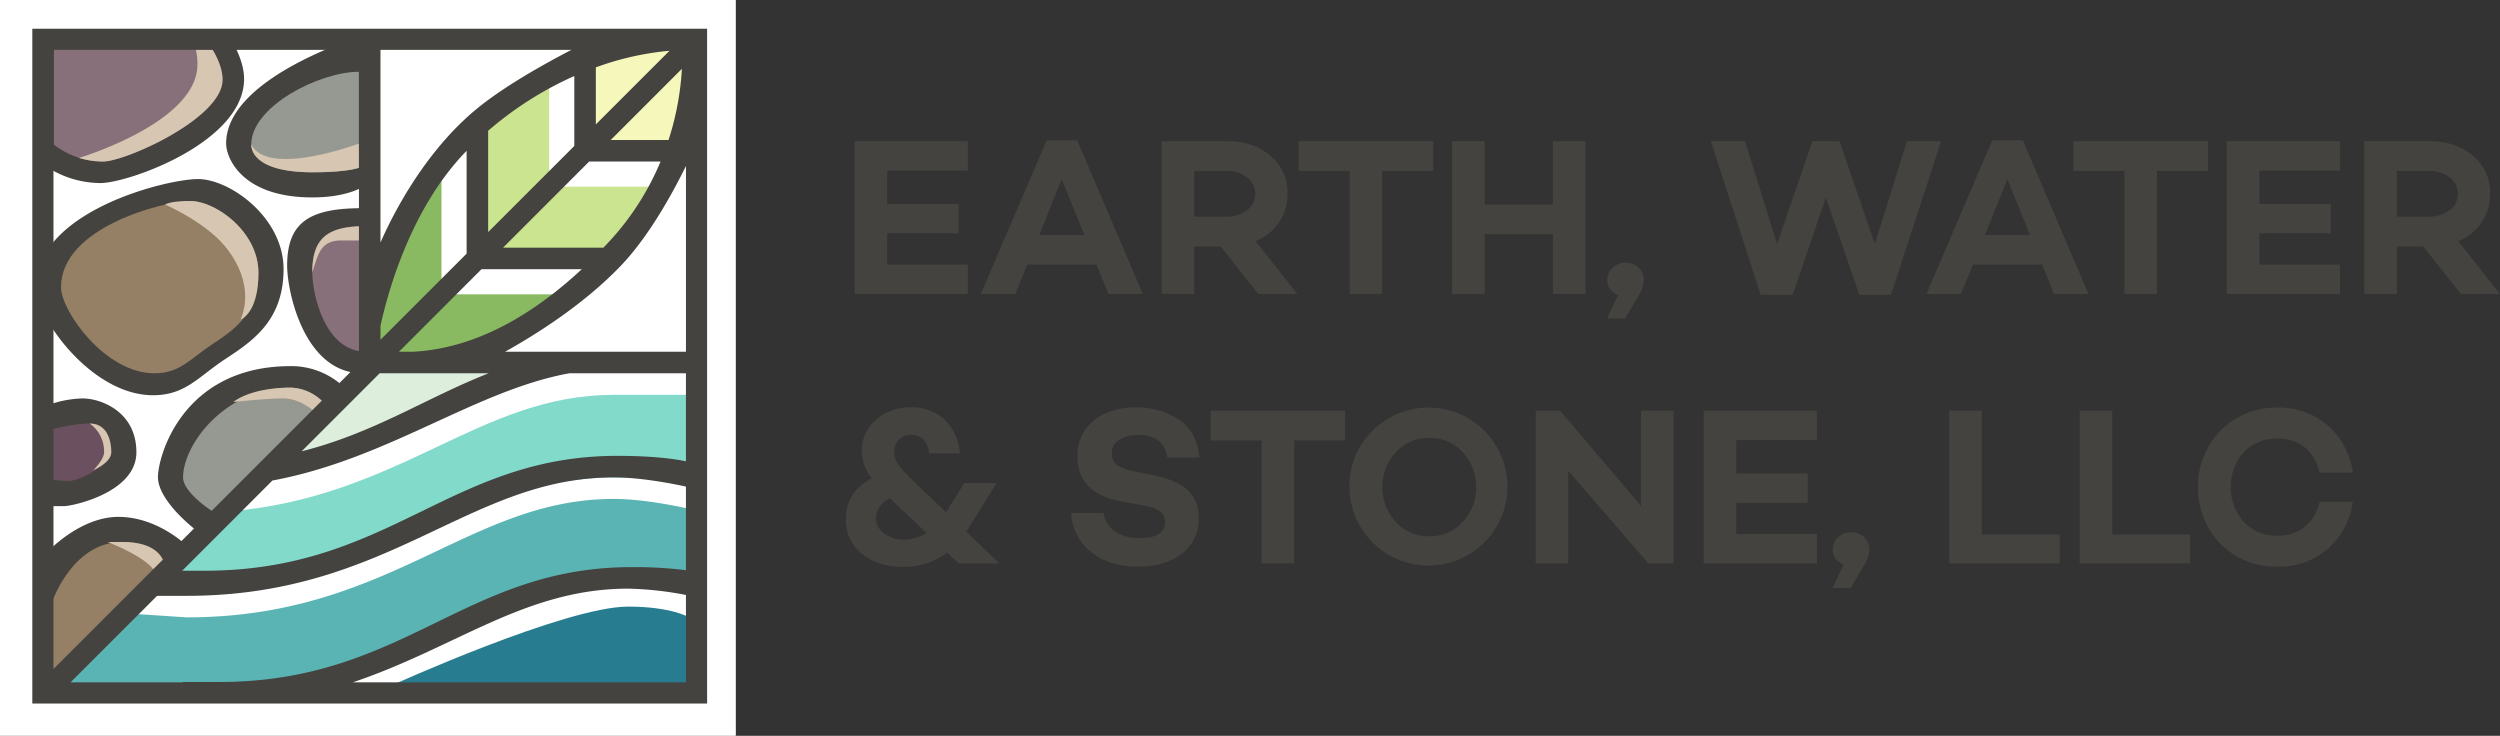
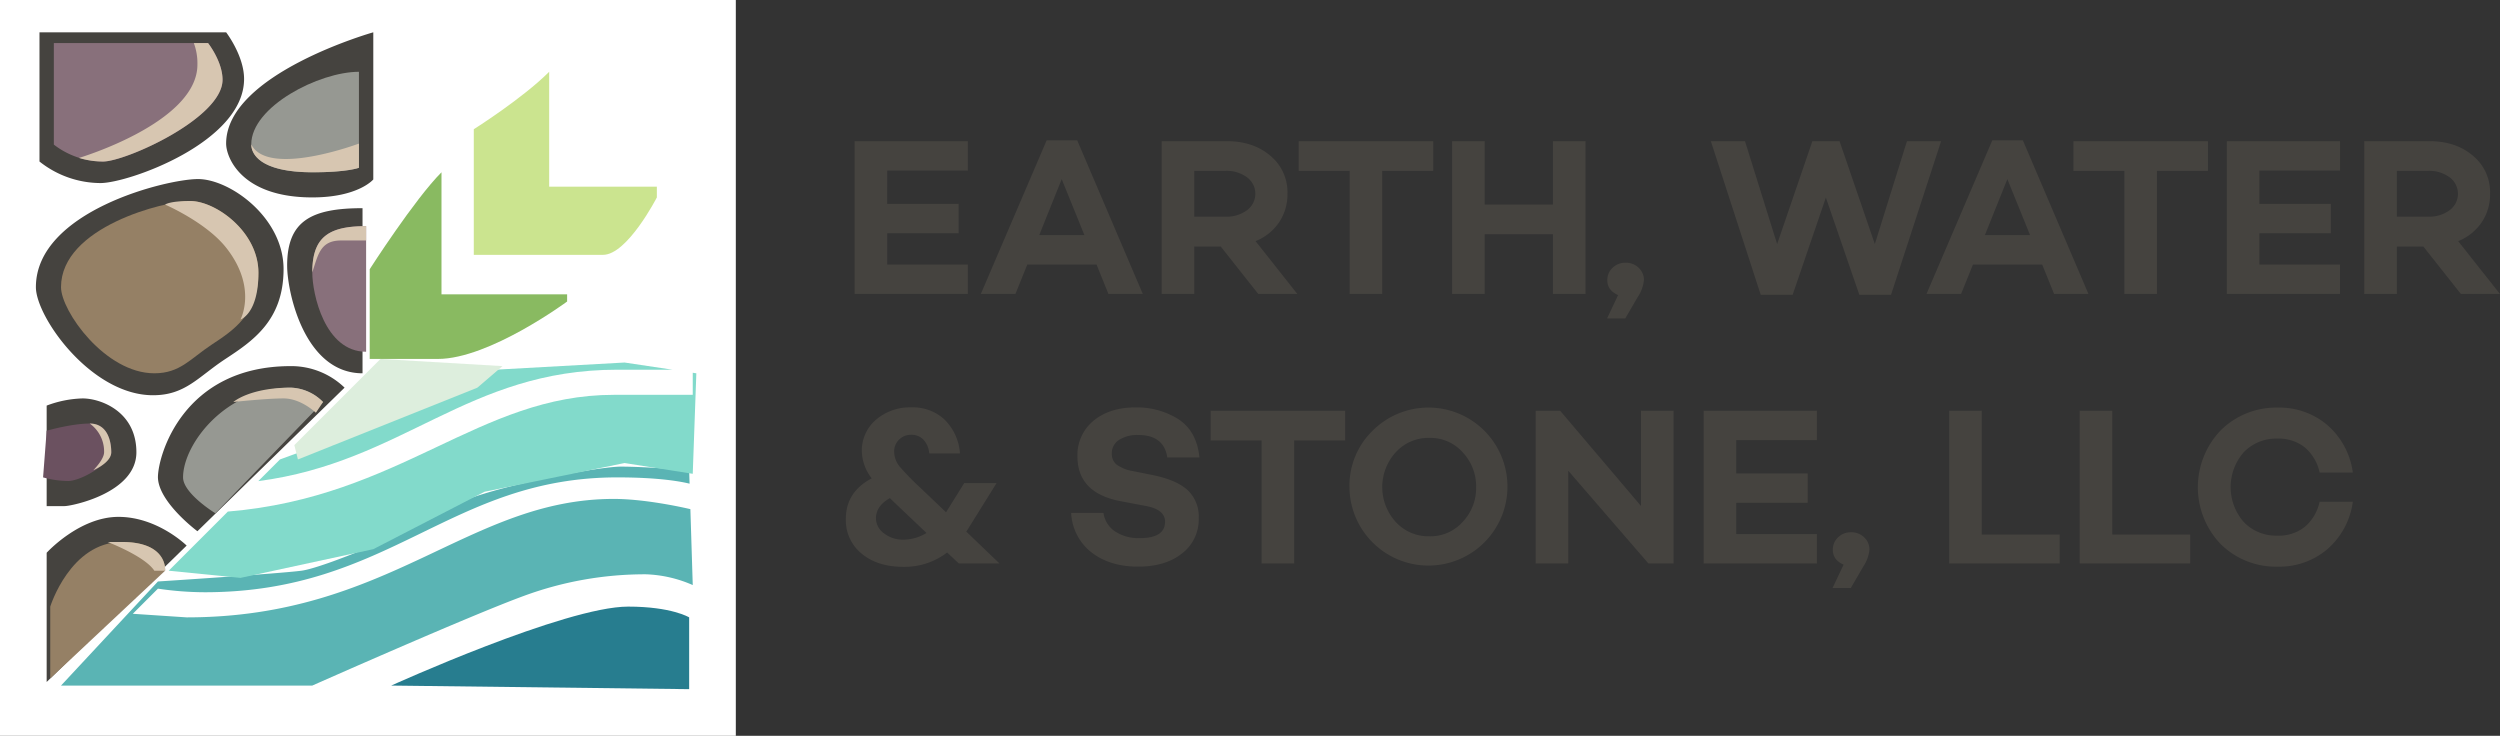
<svg xmlns="http://www.w3.org/2000/svg" id="dark_logo" data-name="dark logo" width="696.5" height="205" viewBox="0 0 696.5 205">
  <rect x="0" y="0" width="696.5" height="205" fill="#333333" stroke="none" />
  <defs>
    <style> .cls-1 { fill: #45433f; } .cls-1, .cls-10, .cls-11, .cls-12, .cls-13, .cls-14, .cls-3, .cls-4, .cls-5, .cls-6, .cls-7, .cls-8, .cls-9 { fill-rule: evenodd; } .cls-2 { fill: #fff; } .cls-3 { fill: #89ba61; } .cls-4 { fill: #cbe48f; } .cls-5 { fill: #f5f8ba; } .cls-6 { fill: #958065; } .cls-7 { fill: #969892; } .cls-8 { fill: #88707b; } .cls-9 { fill: #6b5160; } .cls-10 { fill: #d7c6b1; } .cls-11 { fill: #277d8f; } .cls-12 { fill: #5ab4b4; } .cls-13 { fill: #82dacb; } .cls-14 { fill: #ded; } </style>
  </defs>
  <path id="Earth_Water_stone_llc" data-name="Earth, Water &amp; stone, llc" class="cls-1" d="M269.635,47.535v-8.2H238.1V81.89h31.54v-8.2H247.169v-8.7h19.9V56.8h-19.9V47.535h22.466ZM308.809,81.89h9.575l-18.273-42.8H291.6l-18.335,42.8H282.9l3.316-8.2h19.275Zm-19.274-16.4,6.258-15.582,6.32,15.582H289.535Zm61.015,16.4h10.888L349.8,67.184a14.336,14.336,0,0,0,6.539-5.225,13.91,13.91,0,0,0,2.347-7.979A13.147,13.147,0,0,0,353.929,43.4q-4.756-4.067-12.14-4.068H323.641V81.89h9.074v-13.2H340.1ZM332.715,47.6h8.761a9.491,9.491,0,0,1,5.913,1.783,5.681,5.681,0,0,1,0,9.2,9.491,9.491,0,0,1-5.913,1.783h-8.761V47.6Zm66.584-8.26H361.814V47.6h14.2V81.89h9.074V47.6H399.3v-8.26Zm33.354,0V56.984H413.629V39.337h-9.074V81.89h9.074V65.244h19.024V81.89h9.074V39.337h-9.074ZM452.8,88.711l3.5-6.007A10.317,10.317,0,0,0,458,78.073a4.62,4.62,0,0,0-1.471-3.473,5.088,5.088,0,0,0-3.661-1.408,5.005,5.005,0,0,0-3.6,1.408,4.616,4.616,0,0,0-1.471,3.473q0,2.816,3,4.13l-3.066,6.508H452.8Zm78.474-49.375L522.329,68,512.5,39.337h-7.572L495.107,68l-8.949-28.661h-9.512l13.893,42.8h8.886l9.262-27.1,9.324,27.1h8.824l13.955-42.8h-9.512ZM572.267,81.89h9.574l-18.273-42.8h-8.51l-18.336,42.8h9.637l3.317-8.2H568.95Zm-19.274-16.4,6.257-15.582,6.321,15.582H552.993Zm62.141-26.158H577.649V47.6h14.205V81.89h9.074V47.6h14.206v-8.26Zm36.8,8.2v-8.2H620.39V81.89h31.54v-8.2H629.464v-8.7h19.9V56.8h-19.9V47.535H651.93ZM685.6,81.89h10.889L684.847,67.184a14.336,14.336,0,0,0,6.539-5.225,13.918,13.918,0,0,0,2.347-7.979A13.147,13.147,0,0,0,688.977,43.4q-4.756-4.067-12.141-4.068H658.688V81.89h9.074v-13.2h7.385ZM667.762,47.6h8.762a9.493,9.493,0,0,1,5.913,1.783,5.681,5.681,0,0,1,0,9.2,9.493,9.493,0,0,1-5.913,1.783h-8.762V47.6Zm-389.3,109.388L269.2,148.1l0.5-.751,7.947-12.766h-9.011l-5.069,8.135-6.884-6.571a75.694,75.694,0,0,1-6.07-6.195,6.735,6.735,0,0,1-1.5-4.068,4.566,4.566,0,0,1,1.377-3.41,4.646,4.646,0,0,1,3.379-1.346,4.572,4.572,0,0,1,3.411,1.377,6.182,6.182,0,0,1,1.595,3.817h8.574a14.677,14.677,0,0,0-4.224-9.355,12.908,12.908,0,0,0-9.356-3.473,14.477,14.477,0,0,0-9.887,3.5,11.312,11.312,0,0,0-3.88,8.761,12.845,12.845,0,0,0,2.753,7.51q-7.2,3.817-7.2,11.264a11.952,11.952,0,0,0,4.38,9.7q4.443,3.693,11.64,3.692a19.412,19.412,0,0,0,12.2-4l3.254,3.066h11.327Zm-26.722-6.633a8.6,8.6,0,0,1-5.444-1.752,5.182,5.182,0,0,1-2.253-4.193q0-3.441,3.88-5.632l1.815,1.752,8.385,7.947A12.49,12.49,0,0,1,251.737,150.352Zm52.88-33.105a12.313,12.313,0,0,0-4.444,9.888q0,10.265,12.141,12.516l6.946,1.314q5.319,1,5.319,4.38,0,4.569-7.009,4.569a11.874,11.874,0,0,1-6.946-1.878,7.375,7.375,0,0,1-3.191-5.131h-9.012a14.811,14.811,0,0,0,5.695,11.014q5.13,3.942,12.954,3.942,7.633,0,12.265-3.692a11.932,11.932,0,0,0,4.631-9.825,10.035,10.035,0,0,0-3.16-7.853q-3.16-2.847-9.794-4.162l-5.256-1.064a11.055,11.055,0,0,1-4.569-1.752,3.748,3.748,0,0,1-1.439-3.129,4.379,4.379,0,0,1,2-3.817,9.354,9.354,0,0,1,5.381-1.377q7.134,0,8.073,6.258h8.949q-0.751-7.822-6.633-11.139a21.979,21.979,0,0,0-11.077-2.816q-7.322,0-11.827,3.754h0Zm70.151-2.816H337.283v8.261h14.2v34.293h9.074V122.692h14.206v-8.261Zm1.189,21.277A22.009,22.009,0,1,0,382.4,120,21.375,21.375,0,0,0,375.957,135.708Zm12.891,9.7a14.4,14.4,0,0,1,0-19.4A12.262,12.262,0,0,1,398.172,122a12.016,12.016,0,0,1,9.324,4.006,13.807,13.807,0,0,1,3.755,9.7,13.663,13.663,0,0,1-3.755,9.7,12.015,12.015,0,0,1-9.324,4.005,12.261,12.261,0,0,1-9.324-4.005h0Zm68.336-30.977v26.534l-22.528-26.534h-6.821v42.554h9.074V131.14l22.34,25.845h7.009V114.431h-9.074Zm49,8.2v-8.2h-31.54v42.554h31.54v-8.2H483.718v-8.7h19.9v-8.2h-19.9v-9.262h22.466Zm9.449,41.177,3.5-6.007a10.309,10.309,0,0,0,1.69-4.631,4.618,4.618,0,0,0-1.471-3.473,5.084,5.084,0,0,0-3.66-1.408,5.006,5.006,0,0,0-3.6,1.408,4.613,4.613,0,0,0-1.47,3.473q0,2.815,3,4.13l-3.066,6.508h5.069Zm36.483-14.894V114.431h-9.073v42.554h30.788v-8.073H552.116Zm36.359,0V114.431H579.4v42.554H610.19v-8.073H588.475Zm36.671-3.441a14.753,14.753,0,0,1,0-19.525,12.475,12.475,0,0,1,9.387-3.755,11.618,11.618,0,0,1,7.572,2.441,12.569,12.569,0,0,1,4.13,7.009H655.5a21.217,21.217,0,0,0-7.009-13.142,20.548,20.548,0,0,0-13.955-4.944,21.875,21.875,0,0,0-15.832,6.321,22.9,22.9,0,0,0,0,31.727,21.851,21.851,0,0,0,15.832,6.258,20.538,20.538,0,0,0,13.955-4.944,21.209,21.209,0,0,0,7.009-13.141h-9.262a12.566,12.566,0,0,1-4.13,7.009,11.618,11.618,0,0,1-7.572,2.44,12.474,12.474,0,0,1-9.387-3.754h0Z" />
  <g id="icon">
    <rect class="cls-2" width="205" height="205" />
    <g id="leafe_colors" data-name="leafe colors">
      <path class="cls-3" d="M123,48V82h35v2s-21.643,16-36,16H103V75S115.508,55.492,123,48Z" />
      <path class="cls-4" d="M153,20V52h30v3s-8.216,16-15,16H132V36S145.508,27.492,153,20Z" />
-       <path class="cls-5" d="M165,12V40h27V11Z" />
    </g>
    <g id="rocks">
      <path id="border" class="cls-1" d="M28,51c7.763,0,40-11.38,40-29,0-6.486-5-13-5-13H11V45A27.451,27.451,0,0,0,28,51ZM13,154s9.087-10,20-10,19,8,19,8L13,190V154Zm42-6s-10.861-8.067-11-15c0-6.039,6.958-31,37-31a21.394,21.394,0,0,1,15,6ZM10,80c0,8.36,15.429,30.113,32.623,30.113,8.99,0,12.555-5.082,20.075-10.038S79,89.4,79,74.981,64.016,49.887,55.165,49.887,10,58.9,10,80Zm70-6c0,7.347,4.808,30,21,30V58C86.564,58,80,61.652,80,74ZM23,111c5.084,0,15,3.65,15,15s-18.067,15-20,15H13V113A30.339,30.339,0,0,1,23,111ZM63,40c0,3.837,4.235,15,24,15,12.818,0,17-5,17-5V9S63,20.589,63,40Z" />
      <path class="cls-6" d="M14,169s5.584-18,20-18c12.843,0,12,8,12,8L14,189V169Z" />
      <path class="cls-7" d="M51,133c0,4.487,9,10,9,10l30-31a13.183,13.183,0,0,0-9-4C62.845,108,51,123.778,51,133Z" />
      <path class="cls-8" d="M28.719,45C34.984,45,62,32.933,62,22.214,62,17.118,57.965,12,57.965,12H15V40.286A22.481,22.481,0,0,0,28.719,45Z" />
      <path class="cls-8" d="M87,75.87C87,81.779,90.434,98,102,98V63C91.688,63,87,65.937,87,75.87Z" />
      <path class="cls-9" d="M13,120s6.955-2,12-2,6,5.07,6,8-8.246,8-12,8a26.651,26.651,0,0,1-7-1Z" />
      <path class="cls-6" d="M17,80c0,6.663,12.3,24,26,24,7.165,0,10.007-4.051,16-8s13-8.505,13-20S60.054,56,53,56,17,63.186,17,80Z" />
      <path class="cls-7" d="M70,40.218C70,42.719,72.2,48,87.146,48,96.838,48,100,46.739,100,46.739V20C88.892,20,70,29.707,70,40.218Z" />
      <path id="highlight" class="cls-10" d="M46,159s0.843-8-12-8H30s10.357,3.946,13,8h3ZM31,126c0-2.93-.955-8-6-8a9.554,9.554,0,0,1,4,8c0,2.02-3,5-3,5S31,128.93,31,126Zm59-14a13.183,13.183,0,0,0-9-4c-11.5,0-16,4-16,4s9.093-1,14-1,9,4,9,4Zm12-49c-10.312,0-15,2.937-15,12.87C88.615,71.076,89.169,67,95,67h7V63ZM72,76c0-11.495-11.946-20-19-20-5.851,0-7,1-7,1s11.413,4.927,17,12c8.793,11.132,4,20,4,20S72,87.495,72,76ZM70,40.218C70,42.719,72.2,48,87.146,48,96.838,48,100,46.739,100,46.739V40S74.623,49.524,70,40.218ZM57.965,12S62,17.118,62,22.214C62,32.933,34.984,45,28.719,45A22.814,22.814,0,0,1,22,44s33-9.817,33-26a16.125,16.125,0,0,0-1-6h3.965Z" />
    </g>
    <g id="water">
      <path class="cls-11" d="M109,191s48.466-22,66-22c12.119,0,17,3,17,3v20Z" />
      <path id="Frame" class="cls-12" d="M172,133c-46.72,0-63.315,32-115,32a90.415,90.415,0,0,1-13-1l-7,7,15,1c56.554,0,78.447-33,119-33,8.471,0,18.7,2.234,21.339,2.844L193,163a35.279,35.279,0,0,0-13-3,97.513,97.513,0,0,0-34,6c-15.064,5.5-59,25-59,25H17l27-29s33.865-2.19,40-3,31.535-11.317,40-17,42.237-12,49-12,19,1,19,1l0.117,3.755C190,134.223,183.854,133,172,133Z" />
      <path id="Frame-2" data-name="Frame" class="cls-13" d="M172,103c-41.9,0-59.571,25.727-100.042,31.042L78,128l30-11,30-14,36-2,13.333,2H172Zm-1,7h22v-6.15l1,0.15-1,28-19-3-39,8-31,16-37,8-20-2,16.476-16.476C111.733,138.5,133.311,110,171,110Z" />
      <path class="cls-14" d="M82,124l24-24,34,2-7,6L83,128Z" />
    </g>
-     <path id="Frame-3" data-name="Frame" class="cls-1" d="M197,167h0v29H9V8H197V160h0v7Zm-5.9-1.241A93.574,93.574,0,0,0,175,164c-28.618,0-47.946,16.432-76.717,26.1h92.822V165.759ZM100,98V13.895H14.895v172.5L100,101.285V98Zm5.77,6L84.036,125.734c20.2-5.08,34.851-14.984,52.1-21.734H105.77Zm5.379-6h3.762c9.561-.467,26.573-3.807,47.164-23H134.149ZM130,70.664V42.02C114.717,57.643,108.236,80.6,106,90.788v3.876ZM106,13.895V67.583c2.779-6.4,11.383-24.151,26-36.583,7.856-6.681,20.042-13.407,27.2-17.105H106ZM160,39V21.175a97.3,97.3,0,0,0-24,15.254V64.664l24-24V39ZM140.149,69h27.967c0.627-.66,1.252-1.31,1.884-2a75.368,75.368,0,0,0,14.032-22H164.149ZM166,18.772V34.664l20.517-20.517A80.321,80.321,0,0,0,166,18.772ZM170.149,39h16.106a78.151,78.151,0,0,0,3.718-19.825Zm20.956,7.252C187.514,53.572,180.891,65.744,173,74c-10.438,10.922-23.959,19.357-32.3,24h50.409V46.252Zm0,57.748H158.572c-26.321,4.823-50.517,23.922-82.672,29.87L50.77,159H57c51.685,0,68.28-32,115-32,10.325,0,16.327.929,19.1,1.521V104Zm0,31.567C187.31,134.738,178.472,133,171,133c-40.553,0-62.446,33-119,33H43.77l-24.105,24.1h31.23L51,190H61c51.685,0,68.28-32,115-32a115.965,115.965,0,0,1,15.1.852V135.567Z" />
  </g>
</svg>